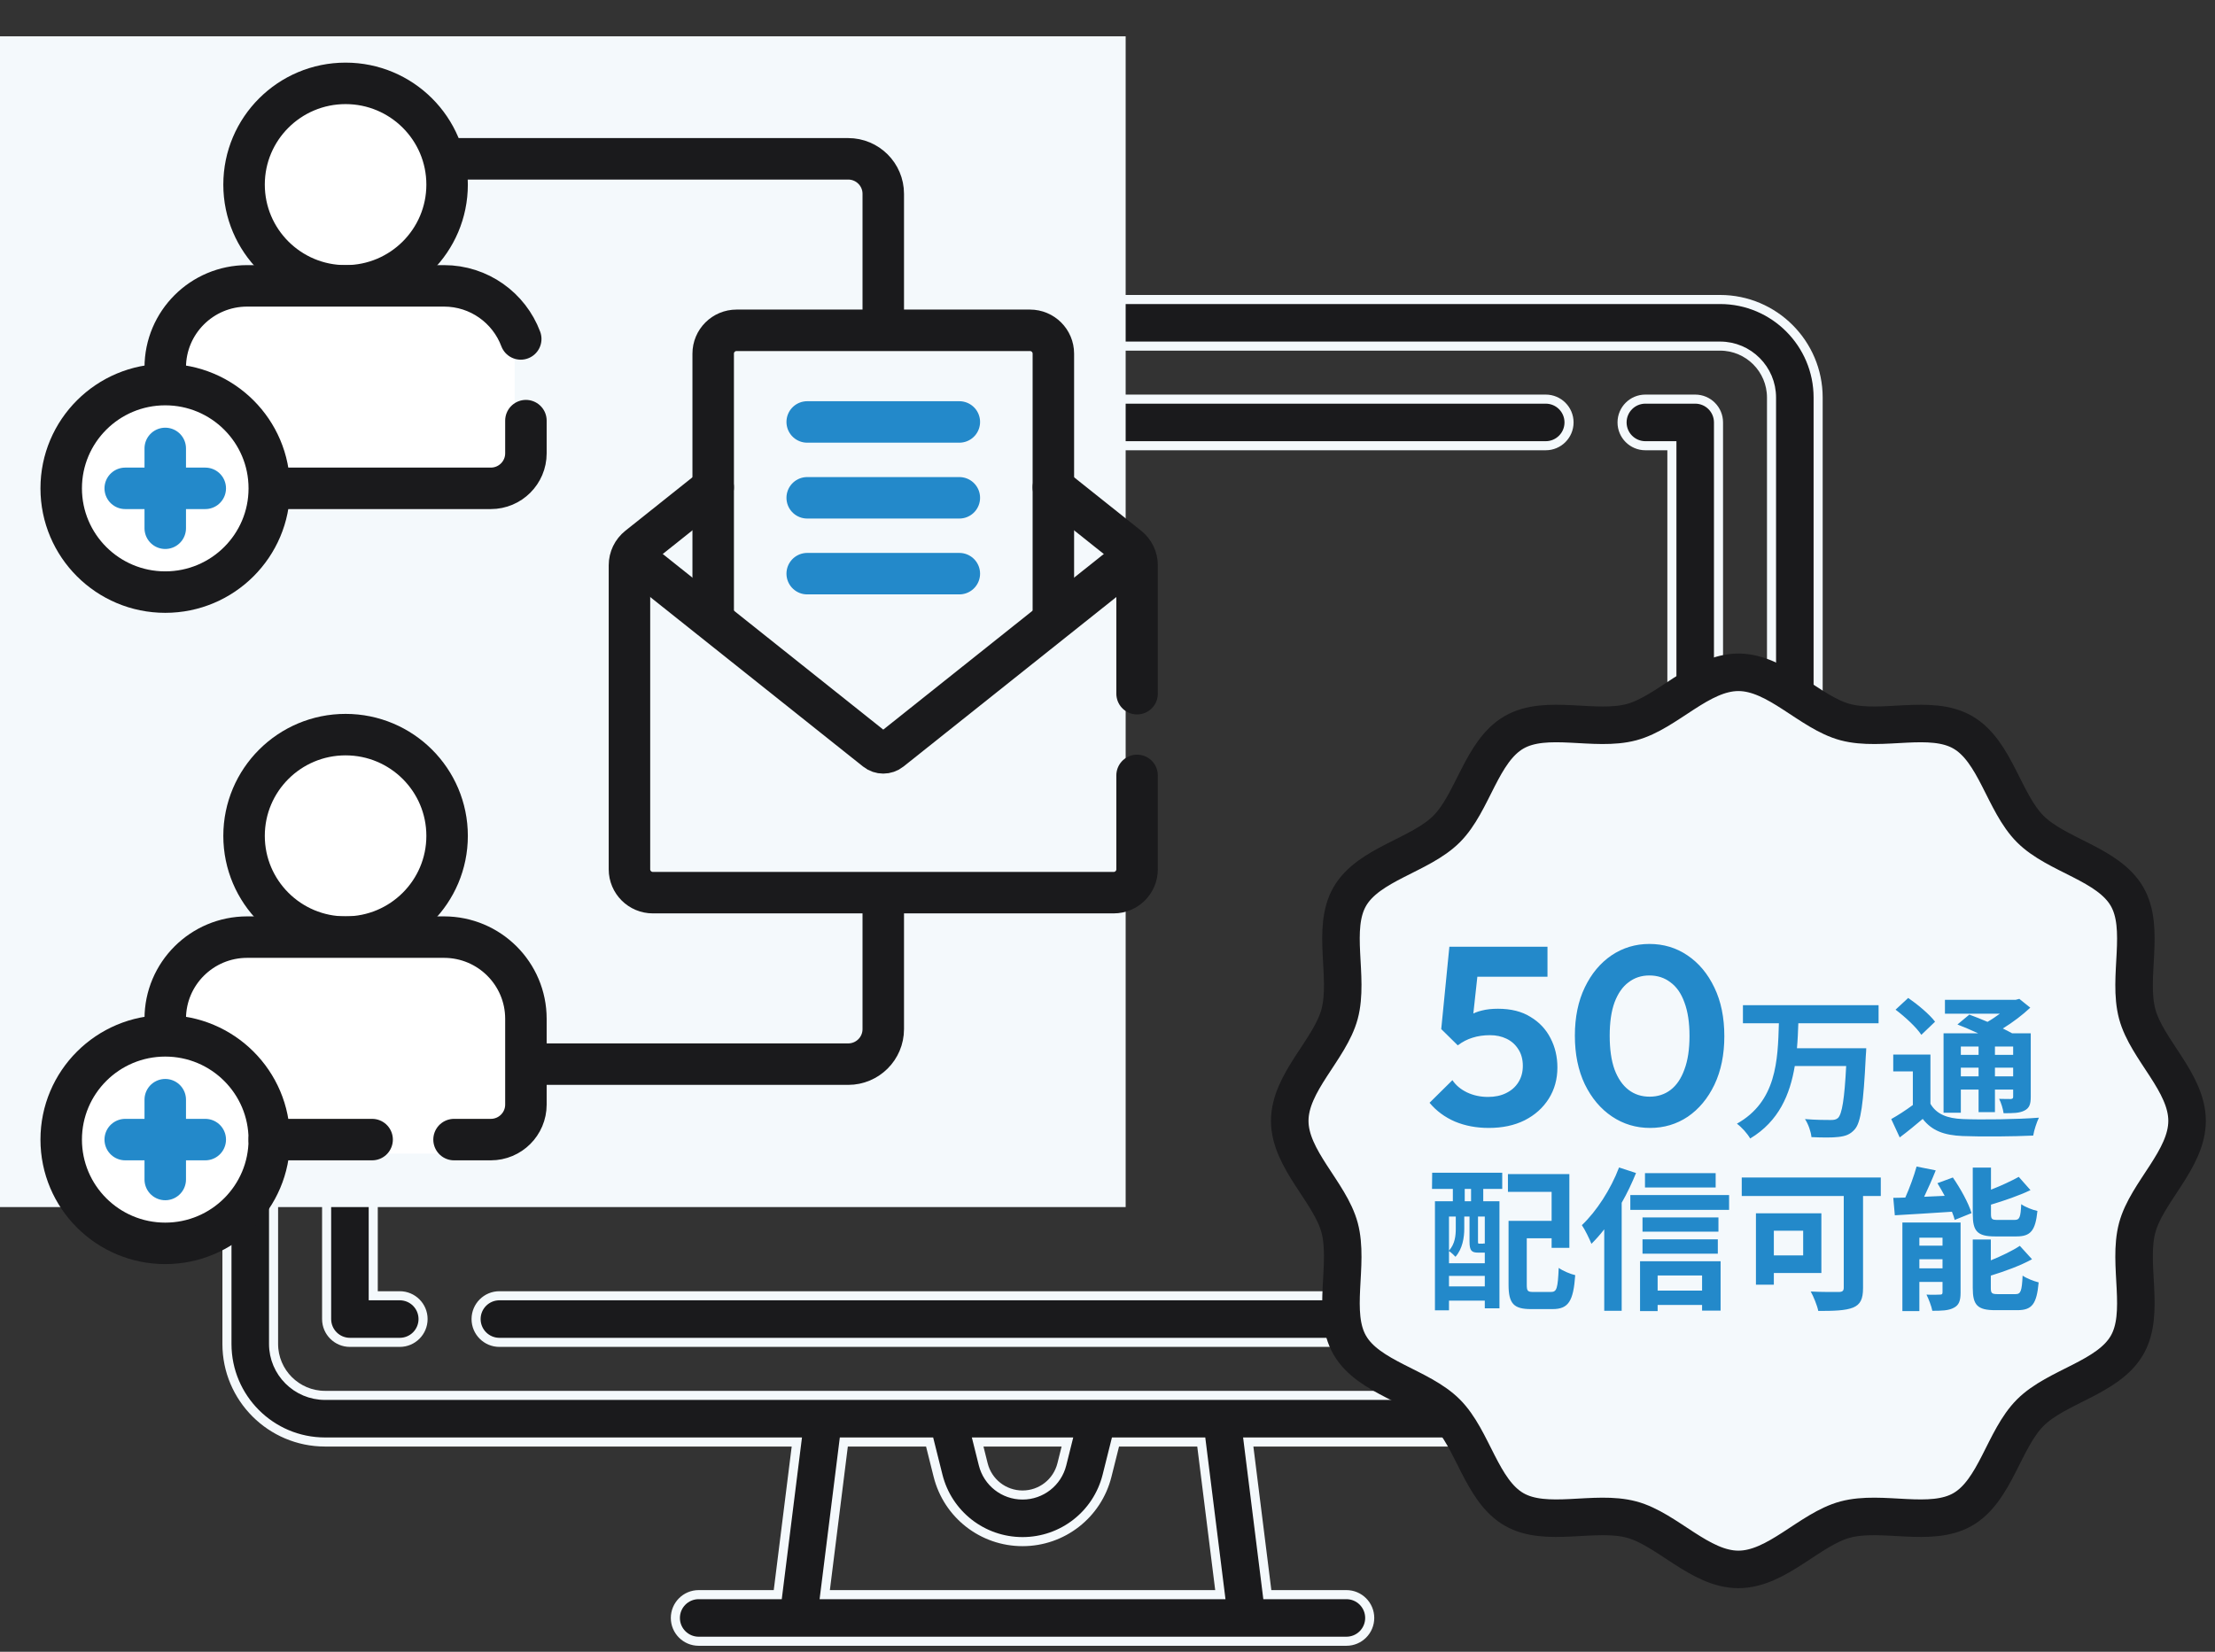
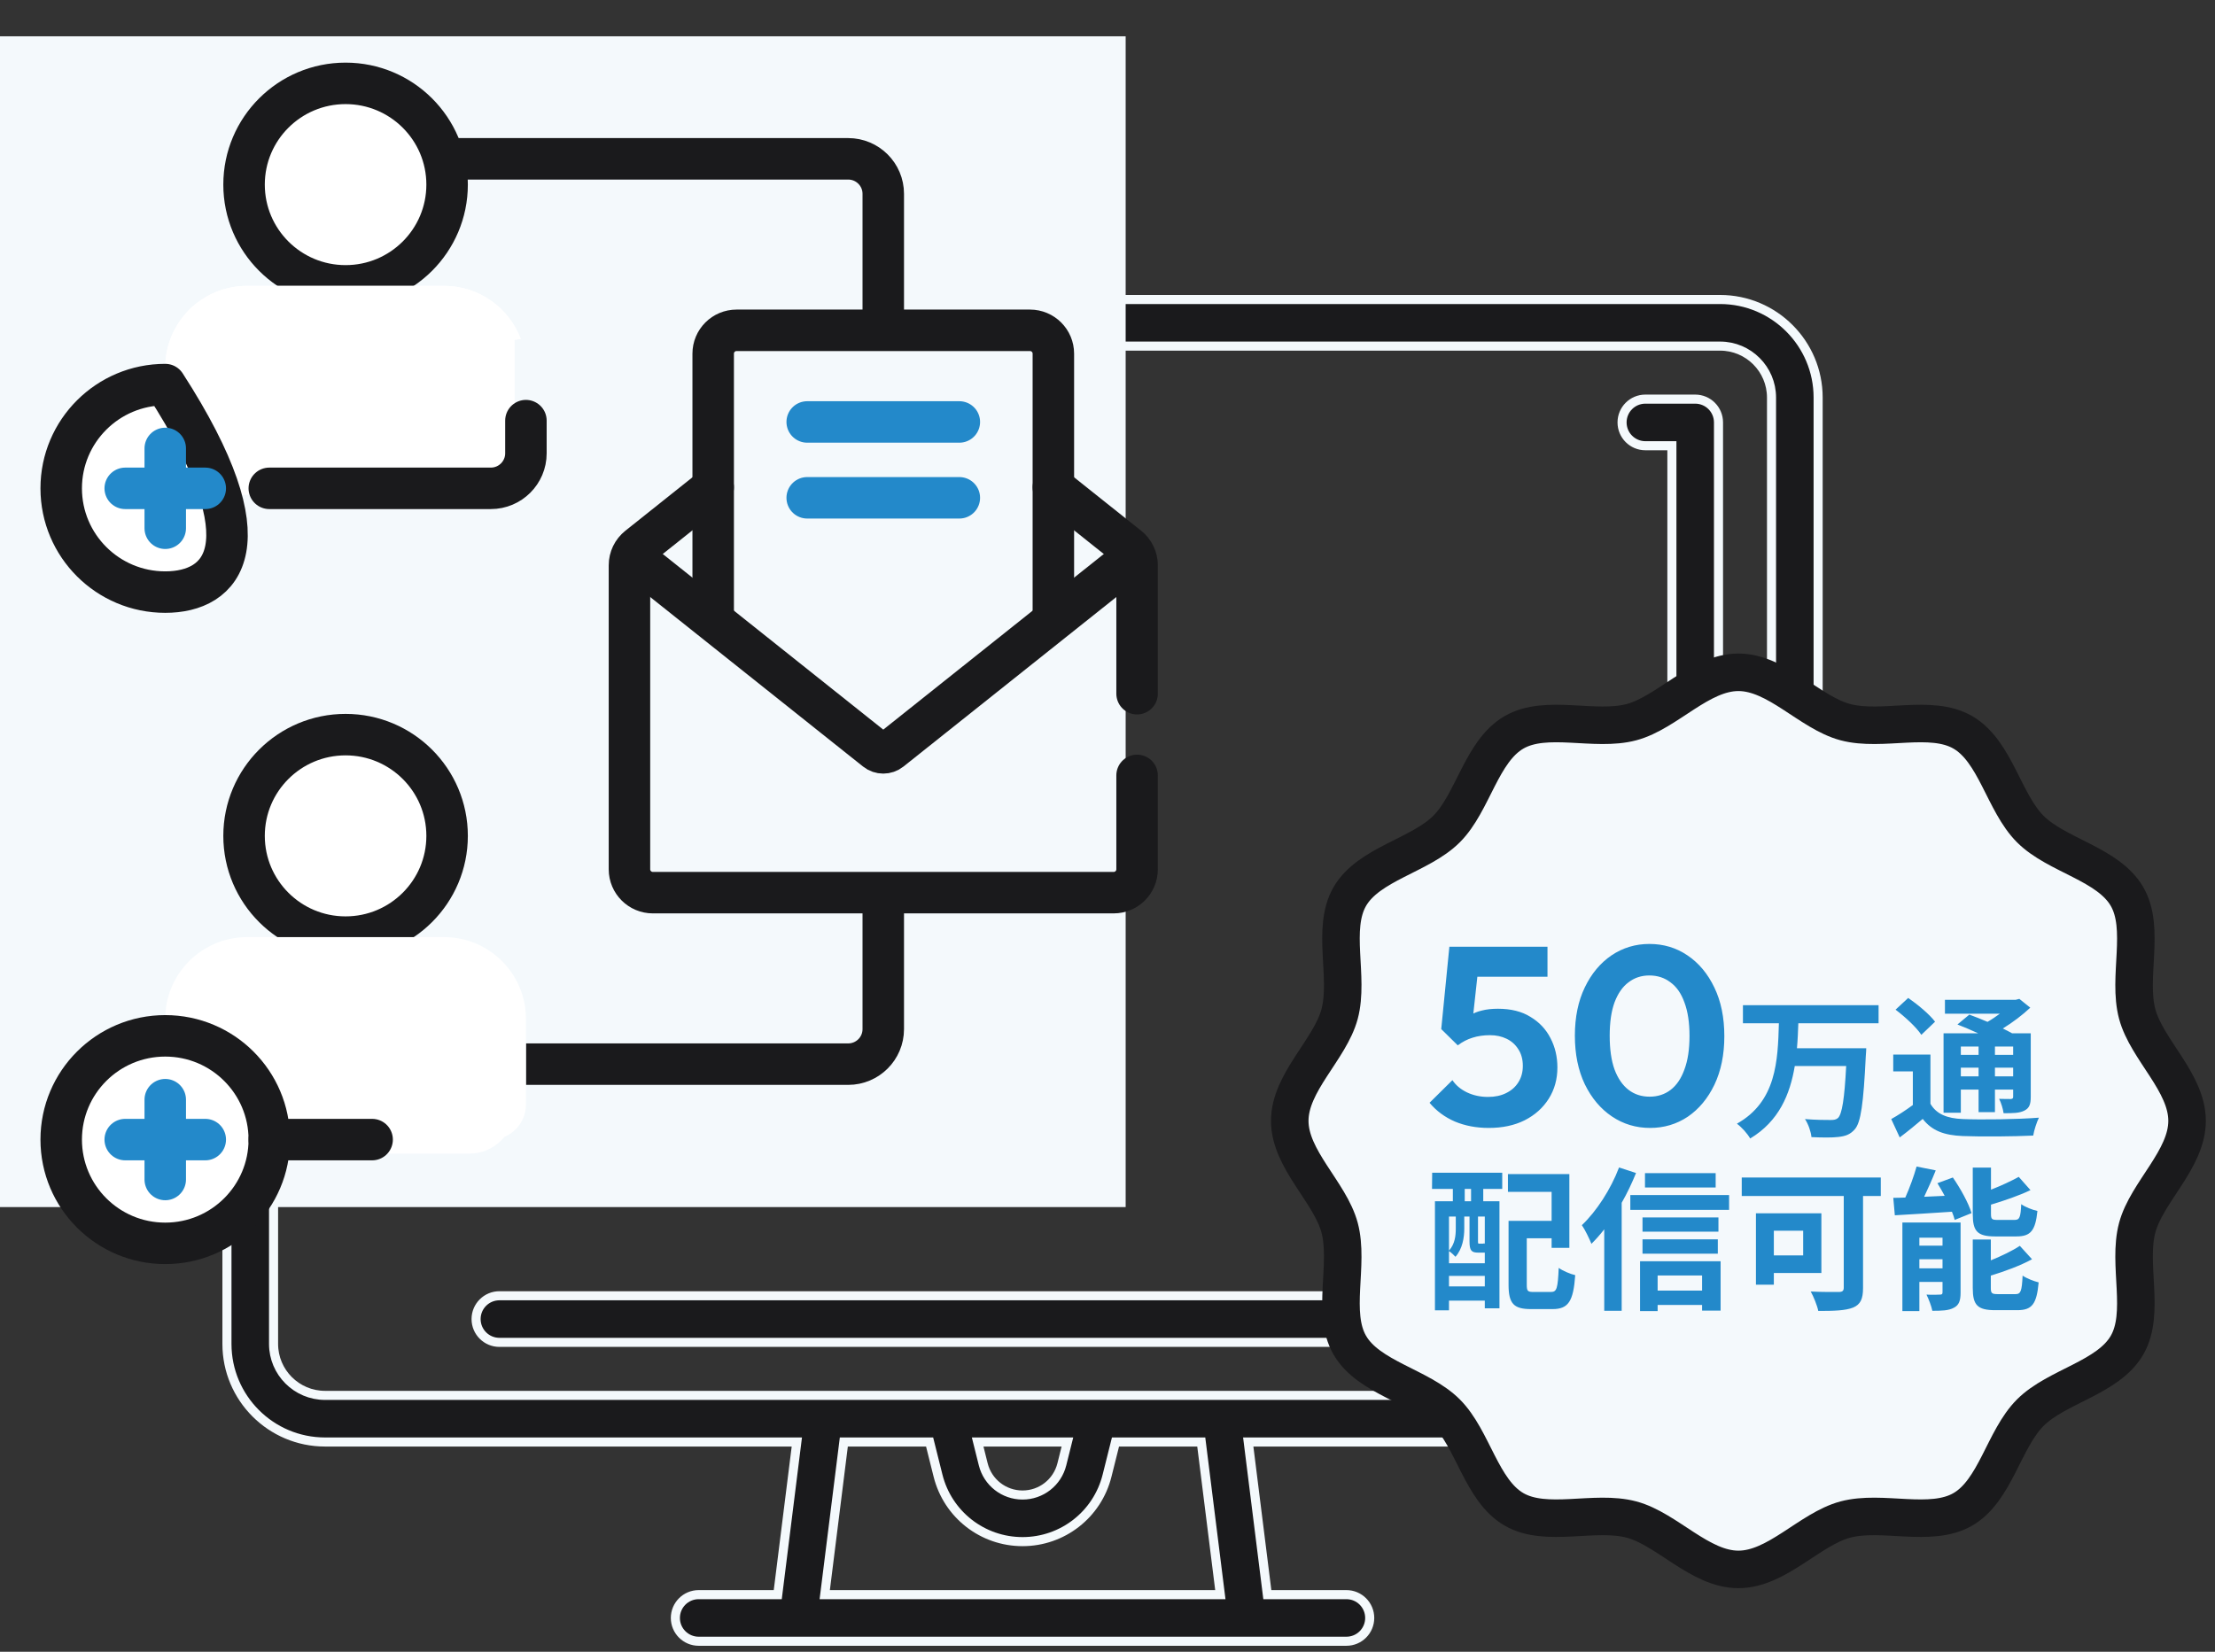
<svg xmlns="http://www.w3.org/2000/svg" width="244" height="182" viewBox="0 0 244 182" fill="none">
  <rect x="0" y="0" width="244" height="182" fill="#333333" stroke="none" />
  <path d="M189.482 33H35.801C29.845 33 25 37.845 25 43.8V148.084C25 154.04 29.845 158.885 35.801 158.885H87.778L85.676 175.704H76.965C75.547 175.704 74.397 176.854 74.397 178.272C74.397 179.69 75.547 180.839 76.965 180.839H148.317C149.736 180.839 150.885 179.69 150.885 178.272C150.885 176.854 149.736 175.704 148.317 175.704H139.607L137.504 158.885H189.482C195.437 158.885 200.282 154.04 200.282 148.084V43.8C200.282 37.845 195.438 33 189.482 33ZM90.851 175.704L92.954 158.885H102.404L103.331 162.592C104.401 166.873 108.23 169.862 112.642 169.862C117.053 169.862 120.882 166.873 121.952 162.592L122.88 158.885H132.329L134.431 175.704H90.851ZM107.697 158.885H117.585L116.97 161.347C116.472 163.337 114.693 164.727 112.641 164.727C110.589 164.727 108.81 163.337 108.312 161.347L107.697 158.885ZM195.147 148.084C195.147 151.208 192.606 153.749 189.482 153.749H35.801C32.677 153.749 30.135 151.208 30.135 148.084V43.8C30.135 40.676 32.677 38.135 35.801 38.135H189.482C192.606 38.135 195.147 40.676 195.147 43.8V148.084Z" fill="#1A1A1C" stroke="#F4F9FC" />
-   <path d="M170.274 43.977H38.547C37.129 43.977 35.98 45.126 35.98 46.544V145.339C35.98 146.758 37.129 147.907 38.547 147.907H44.036C45.455 147.907 46.604 146.758 46.604 145.339C46.604 143.921 45.455 142.772 44.036 142.772H41.115V49.112H170.274C171.692 49.112 172.842 47.962 172.842 46.544C172.842 45.126 171.692 43.977 170.274 43.977Z" fill="#1A1A1C" stroke="#F4F9FC" />
  <path d="M186.74 43.977H181.251C179.833 43.977 178.683 45.126 178.683 46.545C178.683 47.963 179.833 49.112 181.251 49.112H184.172V142.772H55.013C53.595 142.772 52.445 143.922 52.445 145.34C52.445 146.758 53.595 147.907 55.013 147.907H186.739C188.158 147.907 189.307 146.758 189.307 145.34V46.545C189.307 45.126 188.158 43.977 186.74 43.977Z" fill="#1A1A1C" stroke="#F4F9FC" />
  <mask id="mask0_16048_2" style="mask-type:luminance" maskUnits="userSpaceOnUse" x="136" y="68" width="111" height="111">
    <path d="M139 71H244V176H139V71Z" fill="white" stroke="white" stroke-width="4.134" />
  </mask>
  <g mask="url(#mask0_16048_2)">
    <path d="M240.924 123.5C240.924 127.748 236.479 131.356 235.431 135.274C234.348 139.328 236.362 144.669 234.308 148.218C232.225 151.818 226.573 152.731 223.651 155.653C220.73 158.574 219.817 164.226 216.217 166.309C212.668 168.362 207.327 166.348 203.273 167.431C199.356 168.479 195.748 172.924 191.5 172.924C187.252 172.924 183.644 168.479 179.726 167.431C175.672 166.348 170.331 168.362 166.782 166.308C163.182 164.225 162.269 158.573 159.347 155.651C156.426 152.73 150.774 151.817 148.691 148.217C146.638 144.668 148.652 139.327 147.569 135.273C146.521 131.356 142.076 127.748 142.076 123.5C142.076 119.252 146.521 115.644 147.569 111.726C148.652 107.672 146.638 102.331 148.692 98.782C150.775 95.182 156.427 94.269 159.349 91.347C162.27 88.426 163.183 82.774 166.783 80.691C170.332 78.638 175.673 80.652 179.727 79.569C183.644 78.521 187.252 74.076 191.5 74.076C195.748 74.076 199.356 78.521 203.274 79.569C207.328 80.652 212.669 78.638 216.218 80.692C219.818 82.775 220.731 88.427 223.653 91.349C226.574 94.27 232.226 95.183 234.309 98.783C236.362 102.332 234.348 107.673 235.431 111.727C236.479 115.644 240.924 119.252 240.924 123.5Z" fill="#F4F9FC" stroke="#1A1A1C" stroke-width="4.134" stroke-miterlimit="10" stroke-linecap="round" stroke-linejoin="round" />
  </g>
  <path d="M164 124.28C162.637 124.28 161.396 124.047 160.276 123.58C159.156 123.095 158.223 122.404 157.476 121.508L159.996 119.016C160.369 119.576 160.901 120.024 161.592 120.36C162.301 120.696 163.076 120.864 163.916 120.864C164.681 120.864 165.344 120.724 165.904 120.444C166.483 120.164 166.931 119.772 167.248 119.268C167.584 118.745 167.752 118.139 167.752 117.448C167.752 116.72 167.584 116.104 167.248 115.6C166.931 115.096 166.501 114.713 165.96 114.452C165.419 114.191 164.812 114.06 164.14 114.06C163.431 114.06 162.787 114.153 162.208 114.34C161.648 114.508 161.107 114.788 160.584 115.18L160.808 112.772C161.163 112.399 161.536 112.1 161.928 111.876C162.32 111.633 162.759 111.456 163.244 111.344C163.748 111.213 164.336 111.148 165.008 111.148C166.445 111.148 167.64 111.447 168.592 112.044C169.563 112.623 170.3 113.407 170.804 114.396C171.308 115.367 171.56 116.44 171.56 117.616C171.56 118.904 171.243 120.052 170.608 121.06C169.973 122.068 169.087 122.861 167.948 123.44C166.828 124 165.512 124.28 164 124.28ZM160.584 115.18L158.764 113.388L159.66 104.316H163.104L162.096 113.528L160.584 115.18ZM160.248 107.62L159.66 104.316H170.468V107.62H160.248ZM181.773 124.28C180.223 124.28 178.823 123.86 177.573 123.02C176.322 122.18 175.323 120.995 174.577 119.464C173.849 117.933 173.485 116.151 173.485 114.116C173.485 112.081 173.849 110.308 174.577 108.796C175.305 107.284 176.285 106.108 177.517 105.268C178.767 104.428 180.158 104.008 181.689 104.008C183.257 104.008 184.657 104.428 185.889 105.268C187.139 106.108 188.129 107.293 188.857 108.824C189.585 110.336 189.949 112.119 189.949 114.172C189.949 116.207 189.585 117.989 188.857 119.52C188.129 121.032 187.149 122.208 185.917 123.048C184.685 123.869 183.303 124.28 181.773 124.28ZM181.717 120.836C182.613 120.836 183.387 120.584 184.041 120.08C184.694 119.576 185.198 118.829 185.553 117.84C185.926 116.851 186.113 115.619 186.113 114.144C186.113 112.669 185.926 111.437 185.553 110.448C185.198 109.459 184.685 108.721 184.013 108.236C183.359 107.732 182.585 107.48 181.689 107.48C180.811 107.48 180.046 107.732 179.393 108.236C178.739 108.721 178.226 109.459 177.853 110.448C177.498 111.419 177.321 112.641 177.321 114.116C177.321 115.609 177.498 116.851 177.853 117.84C178.226 118.829 178.739 119.576 179.393 120.08C180.046 120.584 180.821 120.836 181.717 120.836ZM206.941 112.746H198.101C198.067 113.647 198.033 114.582 197.948 115.5H205.581C205.581 115.5 205.564 116.146 205.53 116.401C205.275 121.62 204.986 123.677 204.323 124.425C203.813 125.02 203.269 125.19 202.504 125.275C201.841 125.36 200.668 125.343 199.546 125.292C199.495 124.714 199.206 123.864 198.832 123.303C200.005 123.405 201.161 123.405 201.671 123.405C202.028 123.405 202.249 123.371 202.47 123.184C202.912 122.759 203.184 121.093 203.371 117.455H197.71C197.183 120.6 195.959 123.541 192.797 125.445C192.491 124.901 191.862 124.204 191.335 123.813C195.704 121.365 195.84 116.843 195.959 112.746H191.998V110.757H206.941V112.746ZM217.957 115.313H216.002V116.231H217.957V115.313ZM221.765 116.231V115.313H219.759V116.231H221.765ZM219.759 118.594H221.765V117.642H219.759V118.594ZM216.002 118.594H217.957V117.642H216.002V118.594ZM216.002 120.056V122.606H214.098V113.851H217.906C217.141 113.494 216.325 113.154 215.628 112.882L216.937 111.794C217.532 112.015 218.246 112.287 218.943 112.593C219.419 112.321 219.878 111.998 220.303 111.692H214.251V110.162H222.054L222.445 110.06L223.652 111.029C222.802 111.828 221.731 112.644 220.626 113.324C221 113.511 221.357 113.681 221.646 113.851H223.703V120.855C223.703 121.671 223.55 122.096 223.006 122.368C222.462 122.657 221.731 122.657 220.711 122.657C220.643 122.164 220.439 121.501 220.218 121.076C220.745 121.093 221.34 121.093 221.51 121.093C221.714 121.076 221.765 121.008 221.765 120.838V120.056H219.759V122.538H217.957V120.056H216.002ZM213.163 112.576L211.65 114.021C211.123 113.205 209.848 112.032 208.811 111.25L210.205 109.958C211.242 110.672 212.551 111.76 213.163 112.576ZM212.653 116.197V121.62C213.316 122.759 214.489 123.235 216.223 123.303C218.246 123.388 222.275 123.337 224.604 123.15C224.366 123.626 224.06 124.561 223.975 125.122C221.884 125.224 218.28 125.258 216.206 125.173C214.166 125.088 212.823 124.595 211.803 123.286C211.021 123.949 210.222 124.612 209.27 125.326L208.335 123.303C209.066 122.895 209.933 122.334 210.715 121.756V118.05H208.556V116.197H212.653ZM162.049 132.358V130.998H161.352V132.358H162.049ZM163.562 137.05V134.041H162.814V136.795C162.814 137.016 162.831 137.033 162.95 137.033H163.256C163.409 137.033 163.443 137.033 163.477 136.982C163.494 136.999 163.528 137.033 163.562 137.05ZM159.618 141.742H163.562V140.586H159.618V141.742ZM160.366 134.041H159.618V137.798C160.281 137.067 160.366 136.132 160.366 135.367V134.041ZM163.409 138.019H162.831C162.1 138.019 161.879 137.798 161.879 136.795V134.041H161.301V135.384C161.301 136.336 161.114 137.594 160.332 138.478C160.179 138.308 159.839 137.985 159.618 137.849V139.192H163.562V138.019H163.409ZM157.748 130.998L157.765 129.213H165.483V130.998H163.392V132.358H165.177V144.156H163.562V143.306H159.618V144.377H158.071V132.358H160.043V130.998H157.748ZM168.951 142.354H170.855C171.501 142.354 171.603 141.946 171.705 139.702C172.147 140.025 172.997 140.382 173.524 140.501C173.32 143.374 172.776 144.241 171.025 144.241H168.662C166.775 144.241 166.18 143.663 166.18 141.572V134.517H170.923V131.321H166.112V129.366H172.878V137.492H170.923V136.438H168.186V141.555C168.186 142.269 168.288 142.354 168.951 142.354ZM188.994 129.264V130.845H181.208V129.264H188.994ZM178.352 128.635L180.222 129.247C179.78 130.335 179.253 131.457 178.641 132.528V144.428H176.72V135.452C176.261 136.047 175.785 136.574 175.309 137.05C175.122 136.574 174.595 135.469 174.255 134.993C175.87 133.463 177.434 131.049 178.352 128.635ZM187.498 140.535H182.602V142.201H187.498V140.535ZM180.664 144.462V138.971H189.538V144.411H187.498V143.782H182.602V144.462H180.664ZM180.936 138.138V136.557H189.232V138.138H180.936ZM189.3 134.143V135.707H180.936V134.143H189.3ZM179.593 131.678H190.473V133.31H179.593V131.678ZM198.633 135.605H195.403V138.325H198.633V135.605ZM200.639 140.263H195.403V141.555H193.431V133.684H200.639V140.263ZM207.184 129.74V131.78H205.229V141.912C205.229 143.136 204.94 143.731 204.141 144.071C203.291 144.411 202.033 144.445 200.299 144.445C200.18 143.85 199.772 142.847 199.466 142.303C200.673 142.371 202.152 142.354 202.56 142.354C202.951 142.354 203.104 142.235 203.104 141.878V131.78H191.867V129.74H207.184ZM222.127 136.234H219.781C217.792 136.234 217.316 135.639 217.316 133.769V128.652H219.322V131.083C220.461 130.641 221.583 130.114 222.382 129.672L223.674 131.134C222.382 131.746 220.801 132.29 219.322 132.732V133.735C219.322 134.347 219.424 134.415 220.07 134.415H221.923C222.467 134.415 222.586 134.16 222.654 132.681C223.062 132.987 223.895 133.31 224.439 133.429C224.218 135.605 223.691 136.234 222.127 136.234ZM211.434 139.753H213.984V138.75H211.434V139.753ZM213.984 136.37H211.434V137.254H213.984V136.37ZM215.973 134.704V142.422C215.973 143.306 215.803 143.799 215.242 144.088C214.664 144.411 213.882 144.428 212.862 144.428C212.76 143.901 212.454 143.119 212.216 142.643C212.811 142.677 213.491 142.66 213.712 142.643C213.916 142.643 213.984 142.592 213.984 142.388V141.249H211.434V144.462H209.564V134.704H215.973ZM213.423 130.369L215.123 129.74C215.956 130.947 216.857 132.562 217.18 133.667L215.327 134.415C215.259 134.143 215.157 133.837 215.021 133.514C212.777 133.667 210.465 133.803 208.731 133.905L208.561 131.984C208.969 131.984 209.411 131.967 209.887 131.95C210.363 130.879 210.839 129.57 211.128 128.533L213.236 128.958C212.845 129.944 212.386 130.964 211.961 131.865L214.222 131.763C213.967 131.287 213.695 130.811 213.423 130.369ZM220.087 142.592H222.025C222.603 142.592 222.722 142.269 222.807 140.552C223.232 140.858 224.048 141.164 224.575 141.3C224.354 143.697 223.844 144.36 222.212 144.36H219.798C217.809 144.36 217.316 143.782 217.316 141.912V136.574H219.305V138.869C220.512 138.376 221.685 137.815 222.501 137.271L223.844 138.75C222.535 139.464 220.852 140.076 219.305 140.552V141.912C219.305 142.507 219.424 142.592 220.087 142.592Z" fill="#2389CA" />
  <rect y="4" width="124" height="129" fill="#F4F9FC" />
  <path d="M97.299 98.356V113.395C97.299 115.525 95.568 117.252 93.432 117.252H57.934" stroke="#1A1A1C" stroke-width="4.57" stroke-miterlimit="10" stroke-linejoin="round" />
  <path d="M48.884 17.499H93.432C95.568 17.499 97.299 19.226 97.299 21.357V36.395" stroke="#1A1A1C" stroke-width="4.57" stroke-miterlimit="10" stroke-linejoin="round" />
  <path d="M38.068 31.497C31.892 31.497 26.885 26.502 26.885 20.341C26.885 14.181 31.892 9.186 38.068 9.186C44.245 9.186 49.252 14.181 49.252 20.341C49.252 26.502 44.245 31.497 38.068 31.497Z" fill="white" stroke="#1A1A1C" stroke-width="4.57" stroke-miterlimit="10" stroke-linecap="round" stroke-linejoin="round" />
  <path d="M38.068 103.255C31.892 103.255 26.885 98.26 26.885 92.099C26.885 85.938 31.892 80.944 38.068 80.944C44.245 80.944 49.252 85.938 49.252 92.099C49.252 98.26 44.245 103.255 38.068 103.255Z" fill="white" stroke="#1A1A1C" stroke-width="4.57" stroke-miterlimit="10" stroke-linecap="round" stroke-linejoin="round" />
  <rect x="19.462" y="32.578" width="37.231" height="21.945" rx="5" fill="white" />
  <path d="M18.203 42.375V40.498C18.203 35.527 22.243 31.497 27.227 31.497H48.91C52.782 31.497 56.083 33.93 57.364 37.346" fill="white" />
  <path d="M18.203 42.375V40.498C18.203 35.527 22.243 31.497 27.227 31.497H48.91C52.782 31.497 56.083 33.93 57.364 37.346" fill="white" />
-   <path d="M18.203 42.375V40.498C18.203 35.527 22.243 31.497 27.227 31.497H48.91C52.782 31.497 56.083 33.93 57.364 37.346" stroke="#1A1A1C" stroke-width="4.57" stroke-miterlimit="10" stroke-linecap="round" stroke-linejoin="round" />
-   <path d="M57.934 46.347V49.95C57.934 52.08 56.202 53.807 54.066 53.807H29.665" fill="white" />
  <path d="M57.934 46.347V49.95C57.934 52.08 56.202 53.807 54.066 53.807H29.665" stroke="#1A1A1C" stroke-width="4.57" stroke-miterlimit="10" stroke-linecap="round" stroke-linejoin="round" />
  <rect x="19.462" y="105.165" width="37.231" height="21.945" rx="5" fill="white" />
  <path d="M18.203 114.133V112.255C18.203 107.284 22.243 103.255 27.227 103.255H48.91C53.894 103.255 57.934 107.284 57.934 112.255V121.708C57.934 123.838 56.202 125.565 54.066 125.565H50.016" fill="white" />
-   <path d="M18.203 114.133V112.255C18.203 107.284 22.243 103.255 27.227 103.255H48.91C53.894 103.255 57.934 107.284 57.934 112.255V121.708C57.934 123.838 56.202 125.565 54.066 125.565H50.016" stroke="#1A1A1C" stroke-width="4.57" stroke-miterlimit="10" stroke-linecap="round" stroke-linejoin="round" />
-   <path d="M18.203 65.24C11.873 65.24 6.742 60.121 6.742 53.807C6.742 47.493 11.873 42.375 18.203 42.375C24.533 42.375 29.665 47.493 29.665 53.807C29.665 60.121 24.533 65.24 18.203 65.24Z" fill="white" stroke="#1A1A1C" stroke-width="4.57" stroke-miterlimit="10" stroke-linecap="round" stroke-linejoin="round" />
+   <path d="M18.203 65.24C11.873 65.24 6.742 60.121 6.742 53.807C6.742 47.493 11.873 42.375 18.203 42.375C29.665 60.121 24.533 65.24 18.203 65.24Z" fill="white" stroke="#1A1A1C" stroke-width="4.57" stroke-miterlimit="10" stroke-linecap="round" stroke-linejoin="round" />
  <path d="M18.203 58.204V49.41" stroke="#2389CA" stroke-width="4.57" stroke-miterlimit="10" stroke-linecap="round" stroke-linejoin="round" />
  <path d="M13.795 53.807H22.611" stroke="#2389CA" stroke-width="4.57" stroke-miterlimit="10" stroke-linecap="round" stroke-linejoin="round" />
  <path d="M18.203 136.998C11.873 136.998 6.742 131.879 6.742 125.565C6.742 119.251 11.873 114.133 18.203 114.133C24.533 114.133 29.665 119.251 29.665 125.565C29.665 131.879 24.533 136.998 18.203 136.998Z" fill="white" stroke="#1A1A1C" stroke-width="4.57" stroke-miterlimit="10" stroke-linecap="round" stroke-linejoin="round" />
  <path d="M18.203 129.962V121.168" stroke="#2389CA" stroke-width="4.57" stroke-miterlimit="10" stroke-linecap="round" stroke-linejoin="round" />
  <path d="M13.795 125.565H22.611" stroke="#2389CA" stroke-width="4.57" stroke-miterlimit="10" stroke-linecap="round" stroke-linejoin="round" />
  <path d="M40.992 125.565H29.665" stroke="#1A1A1C" stroke-width="4.57" stroke-miterlimit="10" stroke-linecap="round" stroke-linejoin="round" />
  <path d="M78.563 68.389V38.967C78.563 37.546 79.717 36.395 81.141 36.395H113.458C114.882 36.395 116.036 37.546 116.036 38.967V68.389" stroke="#1A1A1C" stroke-width="4.57" stroke-miterlimit="10" stroke-linejoin="round" />
  <path d="M105.678 46.492H88.92" stroke="#2389CA" stroke-width="4.57" stroke-miterlimit="10" stroke-linecap="round" stroke-linejoin="round" />
  <path d="M105.678 54.85H88.92" stroke="#2389CA" stroke-width="4.57" stroke-miterlimit="10" stroke-linecap="round" stroke-linejoin="round" />
-   <path d="M105.678 63.208H88.92" stroke="#2389CA" stroke-width="4.57" stroke-miterlimit="10" stroke-linecap="round" stroke-linejoin="round" />
  <path d="M125.258 85.436V95.784C125.258 97.205 124.104 98.356 122.68 98.356H71.918C70.494 98.356 69.34 97.205 69.34 95.784V62.279C69.34 61.497 69.697 60.758 70.309 60.27L78.563 53.692" stroke="#1A1A1C" stroke-width="4.57" stroke-miterlimit="10" stroke-linecap="round" stroke-linejoin="round" />
  <path d="M116.036 53.692L124.289 60.27C124.902 60.758 125.258 61.497 125.258 62.279V76.435" stroke="#1A1A1C" stroke-width="4.57" stroke-miterlimit="10" stroke-linecap="round" stroke-linejoin="round" />
  <path d="M69.57 61.225L96.495 82.673C96.965 83.048 97.633 83.048 98.104 82.673L125.028 61.225" stroke="#1A1A1C" stroke-width="4.57" stroke-miterlimit="10" stroke-linejoin="round" />
</svg>